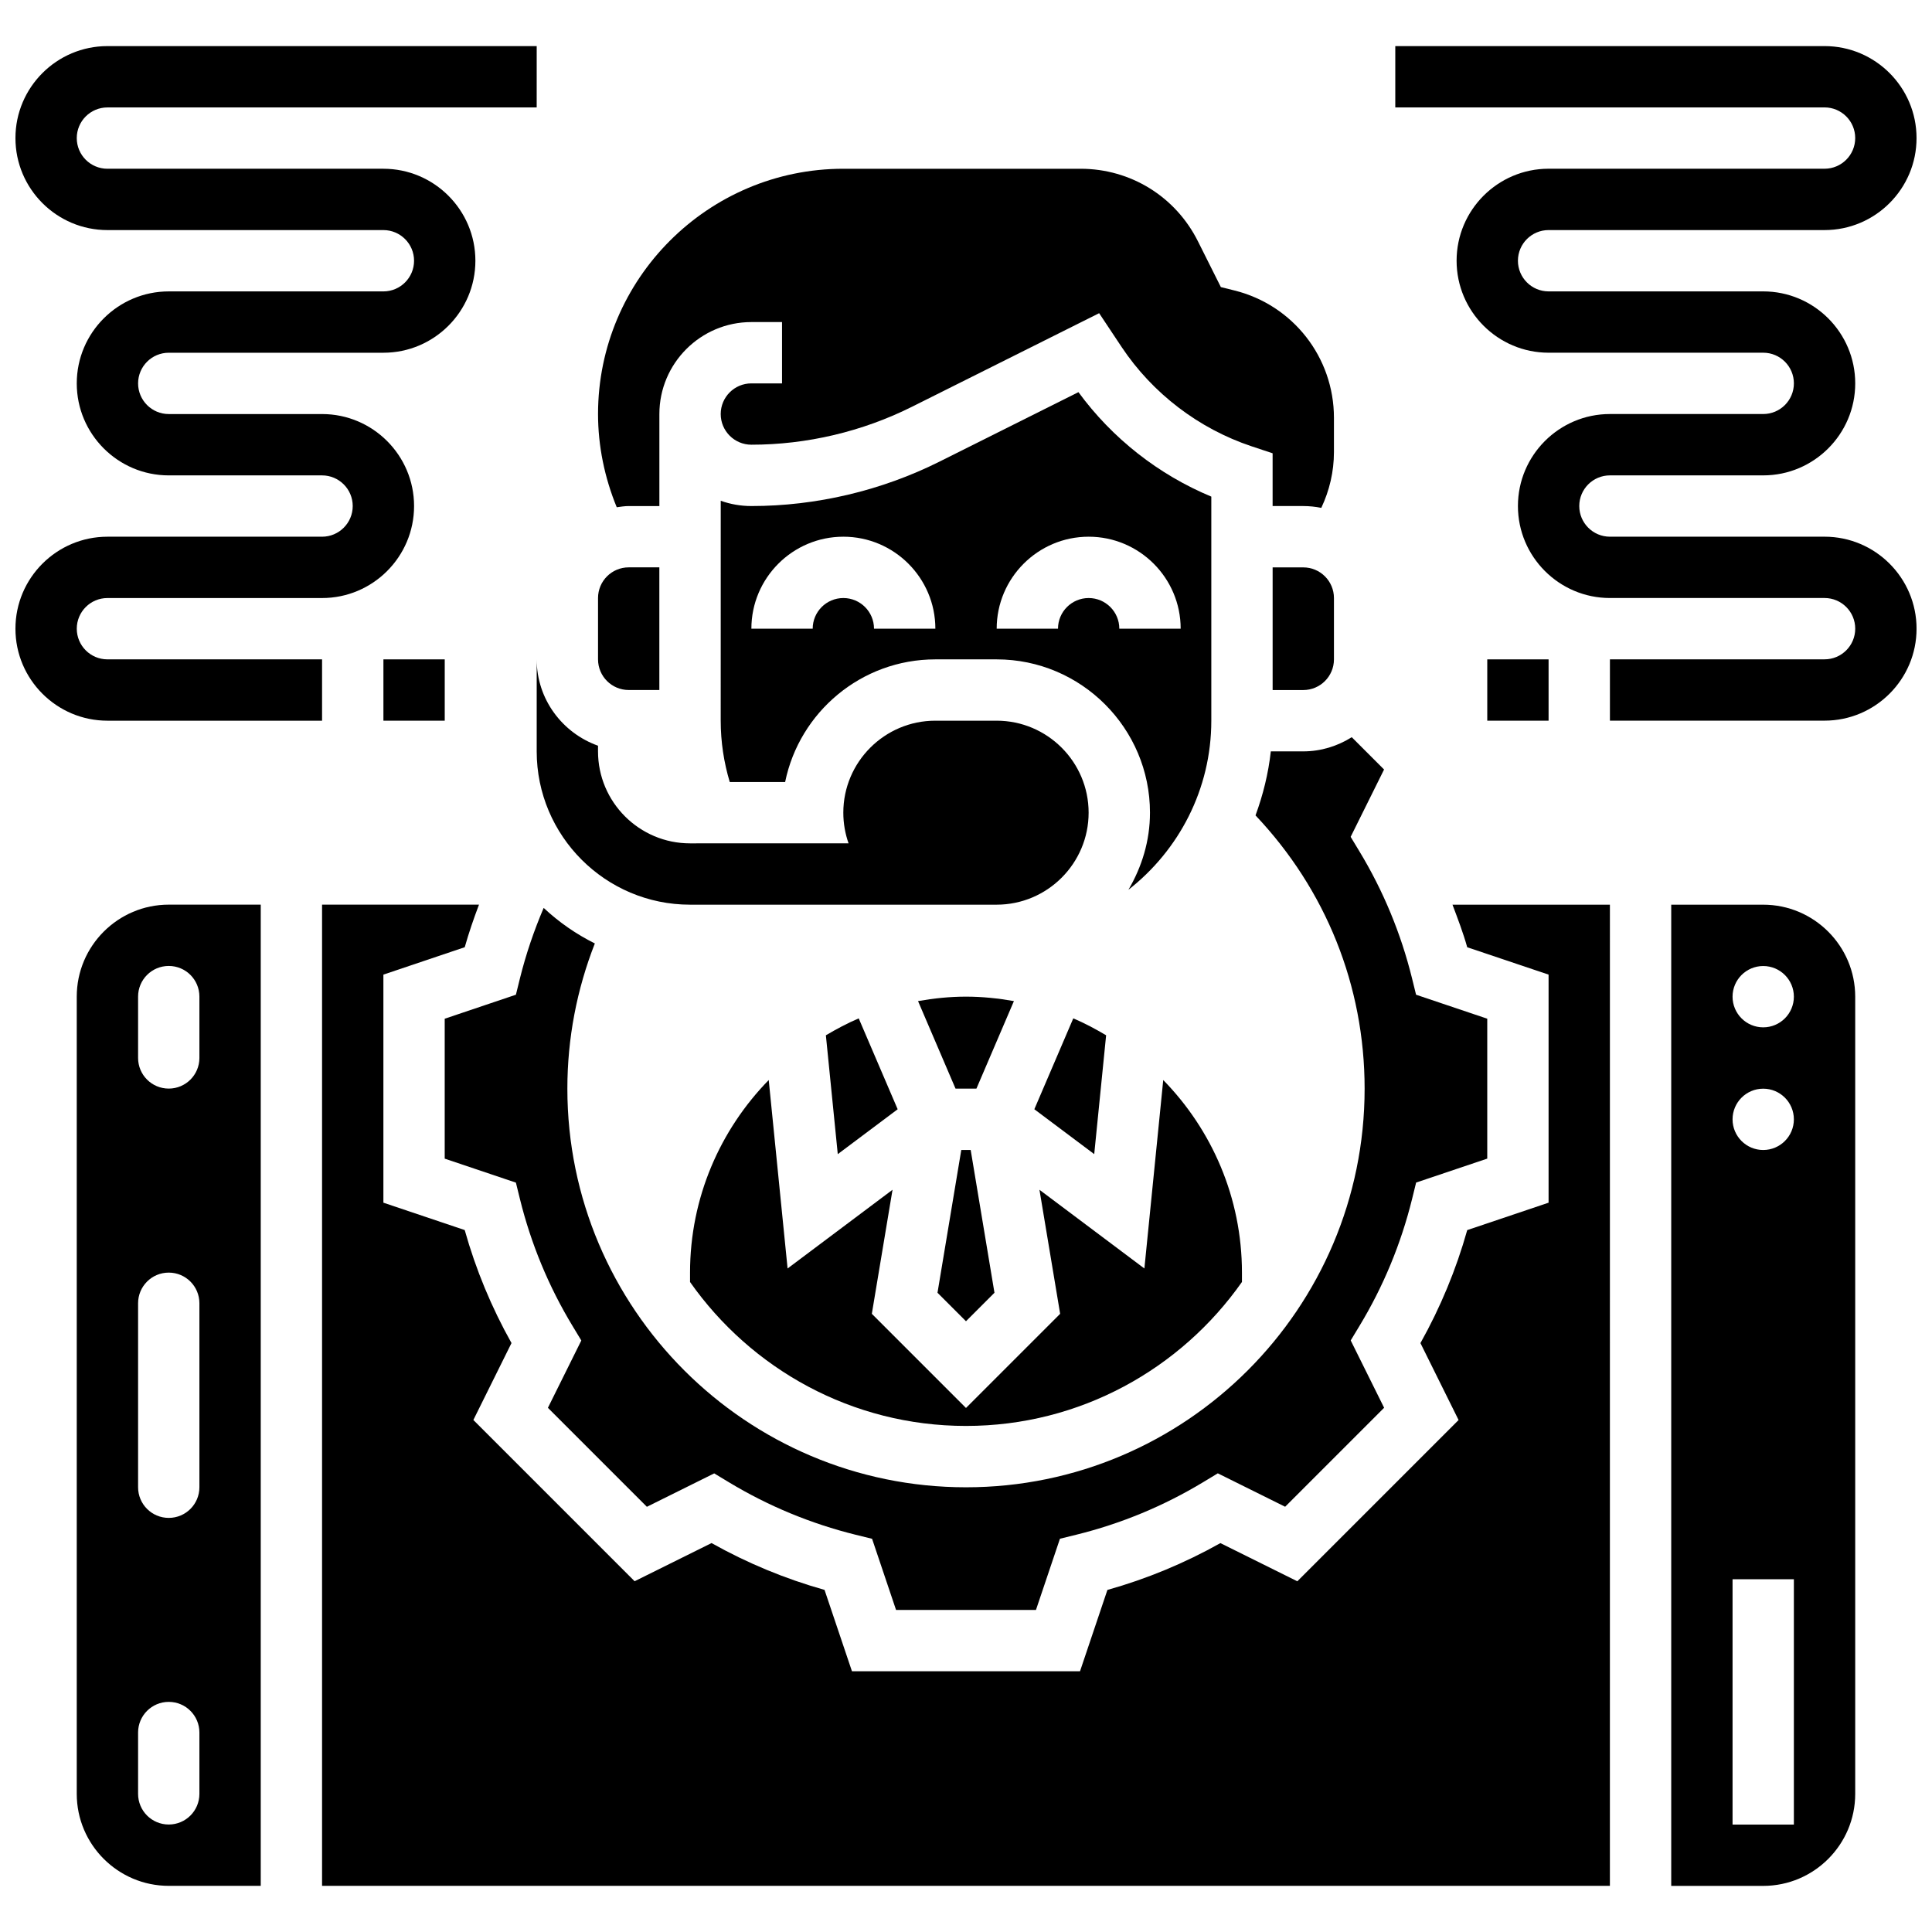
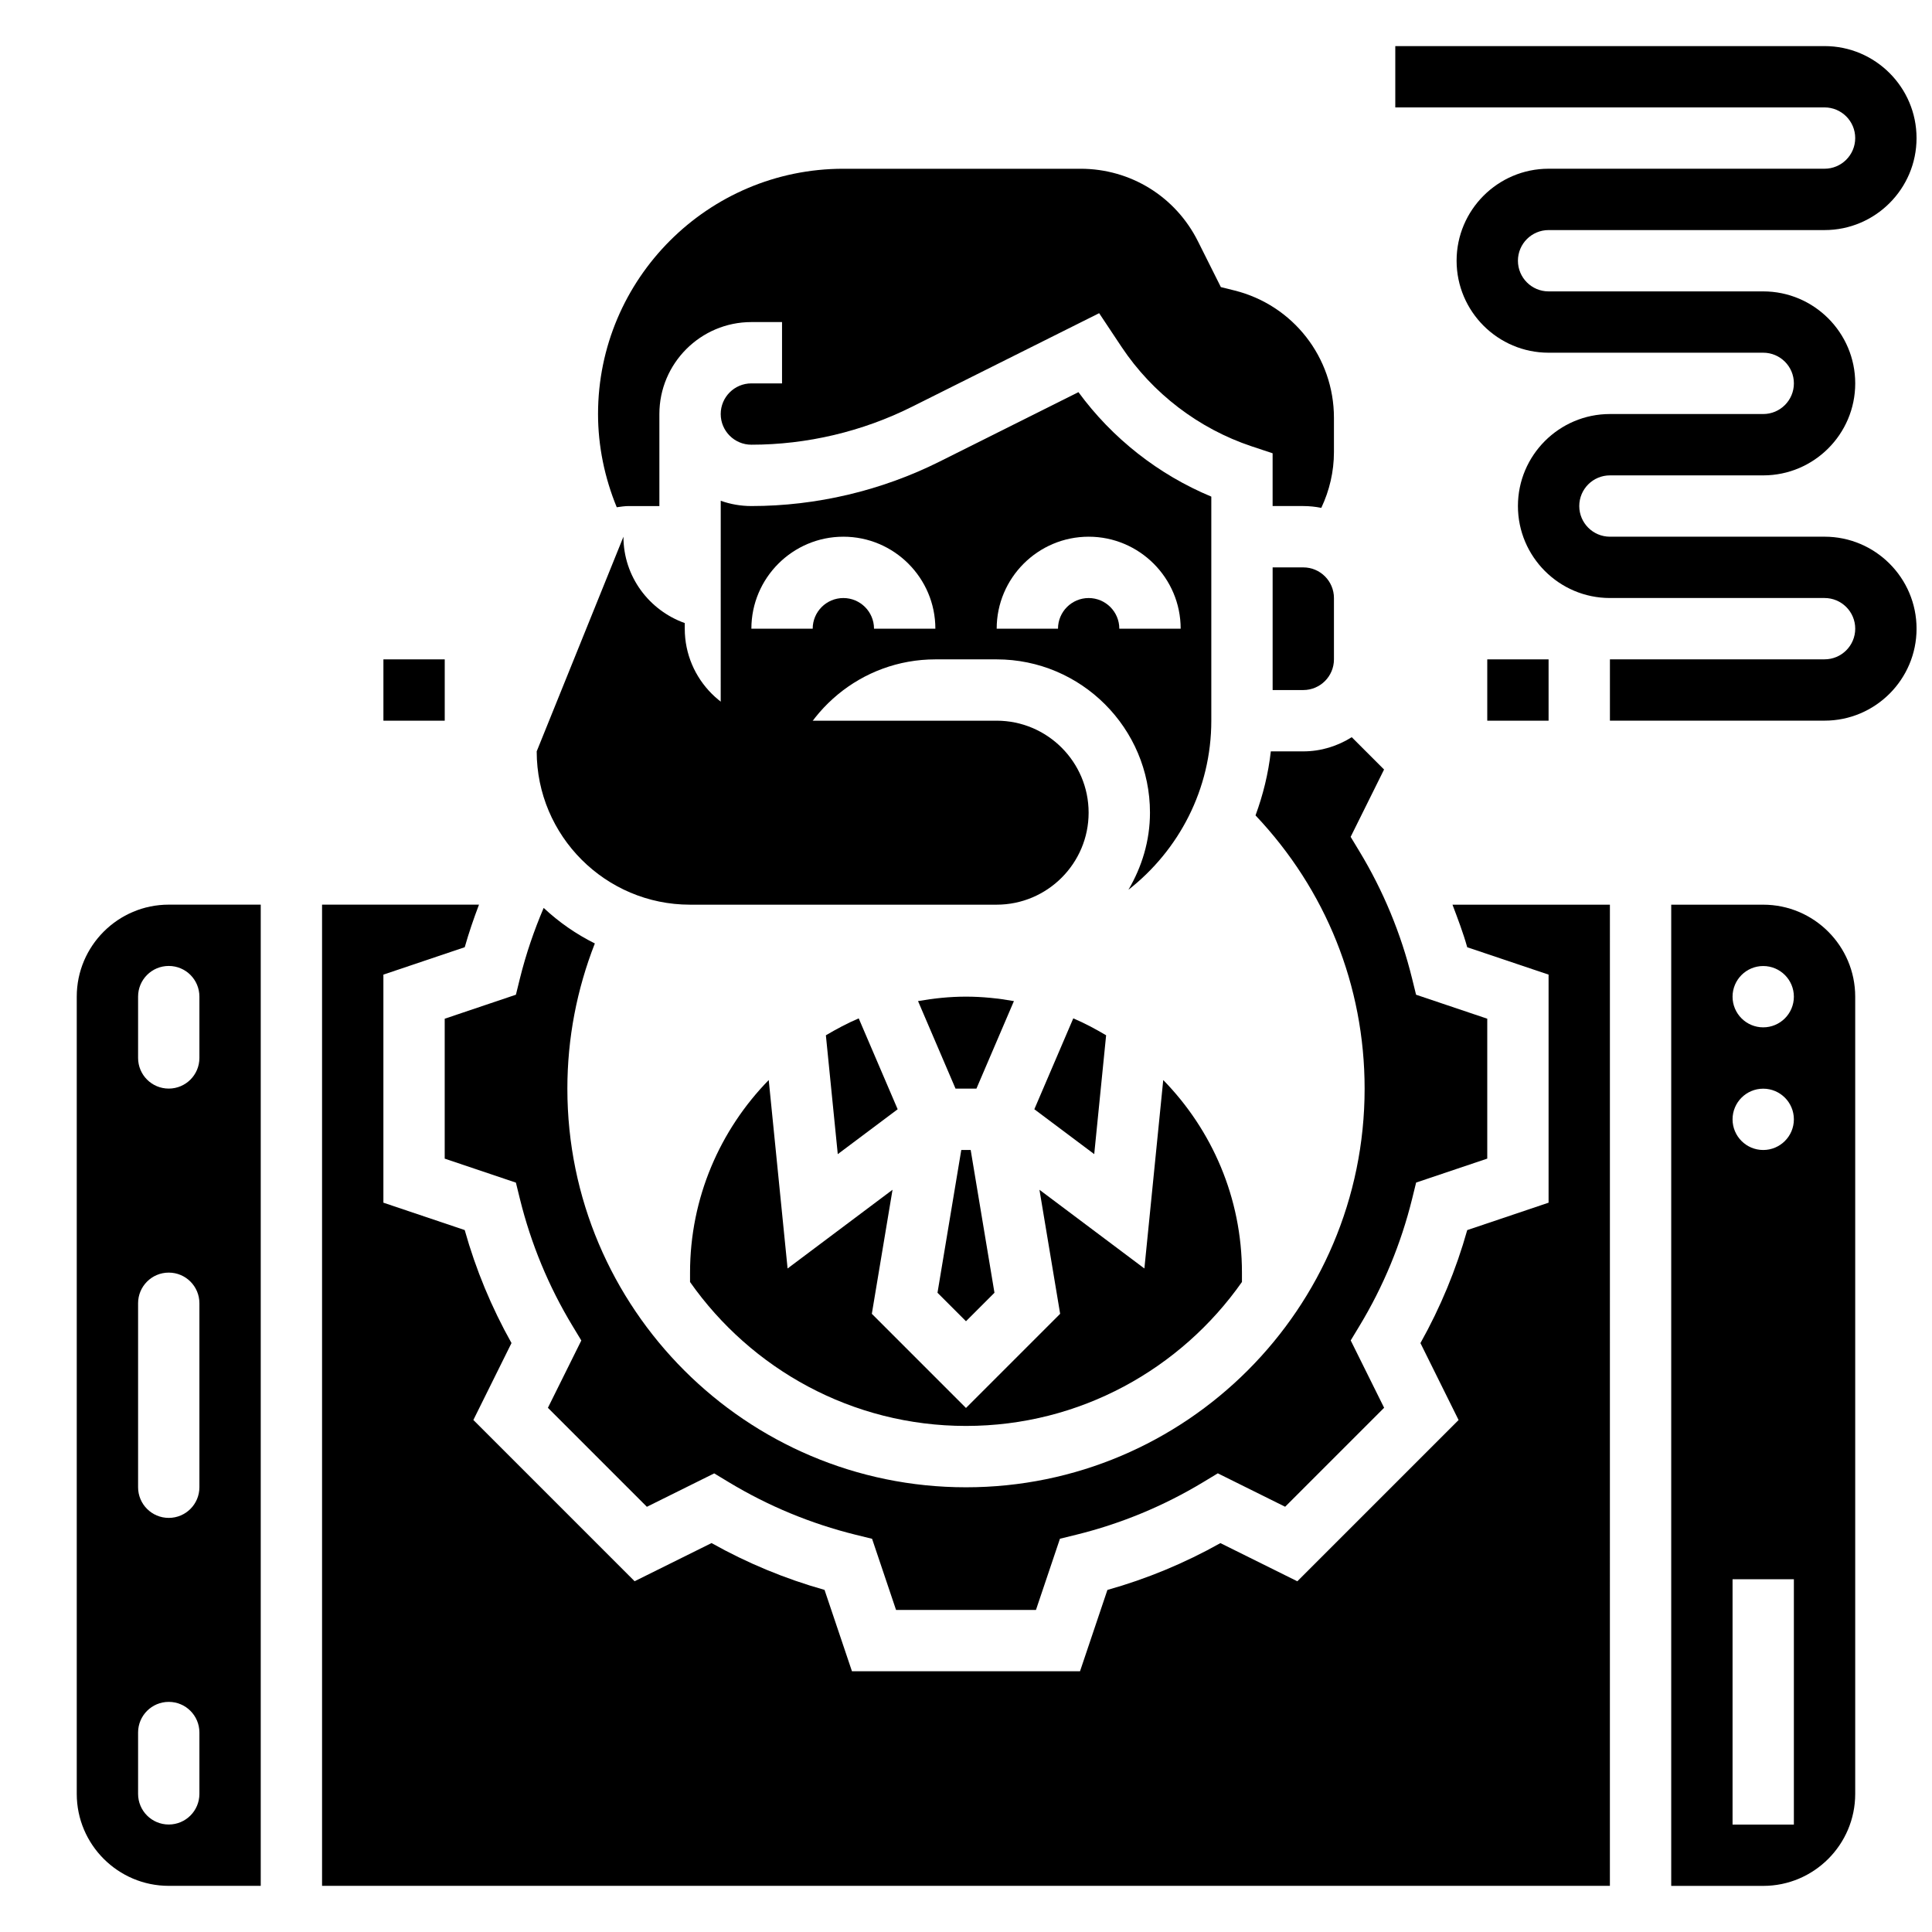
<svg xmlns="http://www.w3.org/2000/svg" width="800px" height="800px" version="1.1" viewBox="144 144 512 512">
  <defs>
    <clipPath id="b">
      <path d="m513 156h138.9v179h-138.9z" />
    </clipPath>
    <clipPath id="a">
      <path d="m148.09 156h138.91v179h-138.91z" />
    </clipPath>
  </defs>
-   <path d="m286.23 343.12c0 22.402 18.227 40.629 40.629 40.629h81.258c13.441 0 24.379-10.938 24.379-24.379 0-13.441-10.938-24.379-24.379-24.379h-16.25c-13.441 0-24.379 10.938-24.379 24.379 0 2.852 0.496 5.59 1.391 8.125l-42.02 0.004c-13.441 0-24.379-10.938-24.379-24.379v-1.496c-9.434-3.363-16.25-12.301-16.25-22.883z" />
+   <path d="m286.23 343.12c0 22.402 18.227 40.629 40.629 40.629h81.258c13.441 0 24.379-10.938 24.379-24.379 0-13.441-10.938-24.379-24.379-24.379h-16.25l-42.02 0.004c-13.441 0-24.379-10.938-24.379-24.379v-1.496c-9.434-3.363-16.25-12.301-16.25-22.883z" />
  <path d="m310.61 278.11h8.133v-24.379c0-13.441 10.938-24.379 24.379-24.379h8.125v16.25h-8.125c-4.484 0-8.125 3.641-8.125 8.125 0 4.484 3.641 8.125 8.125 8.125 14.699 0 29.406-3.477 42.539-10.043l49.625-24.809 5.965 8.973c8.191 12.285 20.422 21.625 34.438 26.305l5.566 1.848v13.984h8.125c1.633 0 3.234 0.172 4.777 0.48 2.172-4.602 3.352-9.613 3.352-14.781v-9.086c0-15.992-10.832-29.863-26.344-33.738l-3.625-0.902-6.07-12.125c-5.934-11.871-17.855-19.234-31.109-19.234h-62.867c-35.844 0-65.008 29.164-65.008 65.008 0 8.469 1.746 16.879 4.957 24.695 1.047-0.137 2.086-0.316 3.168-0.316z" />
-   <path d="m310.61 326.86h8.125v-32.504h-8.125c-4.484 0-8.125 3.641-8.125 8.125v16.25c0 4.488 3.641 8.129 8.125 8.129z" />
  <path d="m371.57 413.88c-3.023 1.285-5.898 2.828-8.703 4.484l3.152 31.496 15.871-11.895z" />
  <path d="m347.72 430.22c-12.879 13.188-20.852 31.188-20.852 51.039v2.488c16.188 23.027 42.906 38.141 73.129 38.141 30.23 0 56.945-15.121 73.133-38.152v-2.477c0-19.852-7.973-37.852-20.859-51.039l-4.996 49.941-27.809-20.859 5.484 32.871-24.953 24.953-24.953-24.953 5.484-32.871-27.809 20.859z" />
  <path d="m497.51 318.74v-16.25c0-4.484-3.641-8.125-8.125-8.125h-8.125v32.504h8.125c4.484-0.004 8.125-3.644 8.125-8.129z" />
  <path d="m465.01 334.99v-59.383c-13.992-5.816-26.254-15.449-35.211-27.684l-36.859 18.43c-15.383 7.684-32.609 11.754-49.812 11.754-2.852 0-5.59-0.496-8.125-1.398l-0.008 58.273c0 5.648 0.852 11.102 2.398 16.262h14.676c3.777-18.52 20.184-32.504 39.809-32.504h16.25c22.402 0 40.629 18.227 40.629 40.629 0 7.477-2.168 14.398-5.711 20.43 13.34-10.43 21.965-26.617 21.965-44.809zm-89.387-24.379c0-4.484-3.641-8.125-8.125-8.125s-8.125 3.641-8.125 8.125h-16.25c0-13.441 10.938-24.379 24.379-24.379s24.379 10.938 24.379 24.379zm65.008 0c0-4.484-3.641-8.125-8.125-8.125s-8.125 3.641-8.125 8.125h-16.25c0-13.441 10.938-24.379 24.379-24.379 13.441 0 24.379 10.938 24.379 24.379z" />
  <path d="m418.11 437.96 15.871 11.895 3.152-31.496c-2.805-1.656-5.68-3.203-8.703-4.484z" />
  <path d="m400 408.12c-4.34 0-8.574 0.453-12.711 1.18l9.938 23.199h5.535l9.938-23.199c-4.129-0.727-8.363-1.18-12.699-1.18z" />
  <path d="m398.75 448.75-6.305 37.844 7.551 7.547 7.547-7.547-6.305-37.844z" />
  <path d="m480.78 343.12c-0.656 5.906-2.07 11.57-4.055 16.969 18.617 19.672 28.914 45.121 28.914 72.418 0 58.246-47.391 105.64-105.64 105.64s-105.64-47.391-105.64-105.64c0-13.359 2.519-26.328 7.281-38.484-4.981-2.477-9.539-5.656-13.562-9.418-2.551 5.988-4.695 12.238-6.289 18.672l-1.066 4.332-18.871 6.363v37.078l18.867 6.356 1.066 4.332c2.934 11.887 7.621 23.215 13.961 33.684l2.309 3.82-8.855 17.844 26.23 26.23 17.844-8.855 3.82 2.309c10.473 6.332 21.809 11.027 33.684 13.961l4.332 1.066 6.352 18.852h37.078l6.356-18.867 4.332-1.066c11.871-2.926 23.199-7.621 33.684-13.961l3.82-2.309 17.844 8.855 26.23-26.23-8.855-17.844 2.309-3.82c6.332-10.457 11.02-21.793 13.961-33.684l1.066-4.332 18.852-6.348v-37.078l-18.867-6.356-1.066-4.332c-2.934-11.887-7.621-23.215-13.961-33.684l-2.309-3.82 8.855-17.844-8.566-8.566c-3.734 2.344-8.113 3.758-12.844 3.758z" />
  <path d="m164.34 408.12v211.27c0 13.441 10.938 24.379 24.379 24.379h24.379v-260.03h-24.379c-13.438 0-24.379 10.938-24.379 24.379zm32.504 211.27c0 4.492-3.633 8.125-8.125 8.125-4.492 0-8.125-3.633-8.125-8.125v-16.25c0-4.492 3.633-8.125 8.125-8.125 4.492 0 8.125 3.633 8.125 8.125zm0-81.258c0 4.492-3.633 8.125-8.125 8.125-4.492 0-8.125-3.633-8.125-8.125v-48.754c0-4.492 3.633-8.125 8.125-8.125 4.492 0 8.125 3.633 8.125 8.125zm0-130.02v16.25c0 4.492-3.633 8.125-8.125 8.125-4.492 0-8.125-3.633-8.125-8.125v-16.25c0-4.492 3.633-8.125 8.125-8.125 4.496 0 8.125 3.629 8.125 8.125z" />
  <path d="m532.83 395.03 21.559 7.254v60.441l-21.559 7.266c-2.934 10.449-7.102 20.484-12.398 29.945l10.109 20.387-42.734 42.734-20.387-10.117c-9.465 5.312-19.504 9.477-29.945 12.41l-7.258 21.547h-60.441l-7.266-21.559c-10.434-2.934-20.477-7.094-29.945-12.41l-20.387 10.117-42.734-42.734 10.109-20.387c-5.297-9.449-9.465-19.484-12.398-29.945l-21.551-7.254v-60.441l21.559-7.266c1.082-3.828 2.371-7.574 3.777-11.277h-41.59v260.03h341.29l0.004-260.02h-41.719c1.406 3.723 2.828 7.438 3.906 11.281z" />
  <path d="m611.27 383.75h-24.379v260.03h24.379c13.441 0 24.379-10.938 24.379-24.379v-211.27c0-13.441-10.938-24.379-24.379-24.379zm8.125 243.78h-16.25v-65.008h16.25zm-8.125-178.77c-4.484 0-8.125-3.641-8.125-8.125s3.641-8.125 8.125-8.125c4.484 0 8.125 3.641 8.125 8.125s-3.641 8.125-8.125 8.125zm0-32.504c-4.484 0-8.125-3.641-8.125-8.125s3.641-8.125 8.125-8.125c4.484 0 8.125 3.641 8.125 8.125s-3.641 8.125-8.125 8.125z" />
  <g clip-path="url(#b)">
    <path d="m627.53 286.23h-56.883c-4.484 0-8.125-3.641-8.125-8.125s3.641-8.125 8.125-8.125h40.629c13.441 0 24.379-10.938 24.379-24.379 0-13.441-10.938-24.379-24.379-24.379h-56.883c-4.484 0-8.125-3.641-8.125-8.125 0-4.484 3.641-8.125 8.125-8.125h73.133c13.441 0 24.379-10.938 24.379-24.379s-10.938-24.379-24.379-24.379h-113.76v16.25h113.76c4.484 0 8.125 3.641 8.125 8.125s-3.641 8.125-8.125 8.125h-73.133c-13.441 0-24.379 10.938-24.379 24.379s10.938 24.379 24.379 24.379h56.883c4.484 0 8.125 3.641 8.125 8.125 0 4.484-3.641 8.125-8.125 8.125h-40.629c-13.441 0-24.379 10.938-24.379 24.379 0 13.441 10.938 24.379 24.379 24.379h56.883c4.484 0 8.125 3.641 8.125 8.125s-3.641 8.125-8.125 8.125h-56.883v16.25h56.883c13.441 0 24.379-10.938 24.379-24.379-0.004-13.434-10.941-24.371-24.379-24.371z" />
  </g>
  <path d="m538.14 318.74h16.25v16.25h-16.25z" />
  <g clip-path="url(#a)">
-     <path d="m229.35 334.99v-16.25l-56.879-0.004c-4.484 0-8.125-3.641-8.125-8.125s3.641-8.125 8.125-8.125h56.883c13.441 0 24.379-10.938 24.379-24.379s-10.938-24.379-24.379-24.379h-40.633c-4.484 0-8.125-3.641-8.125-8.125s3.641-8.125 8.125-8.125h56.883c13.441 0 24.379-10.938 24.379-24.379 0-13.441-10.938-24.379-24.379-24.379h-73.133c-4.488 0-8.129-3.641-8.129-8.125s3.641-8.125 8.125-8.125h113.76l0.004-16.254h-113.76c-13.441 0-24.379 10.938-24.379 24.379s10.938 24.379 24.379 24.379h73.133c4.484 0 8.125 3.641 8.125 8.125 0 4.484-3.641 8.125-8.125 8.125h-56.883c-13.441 0-24.379 10.938-24.379 24.379 0 13.441 10.938 24.379 24.379 24.379h40.629c4.484 0 8.125 3.641 8.125 8.125s-3.641 8.125-8.125 8.125h-56.879c-13.441 0-24.379 10.938-24.379 24.379 0 13.441 10.938 24.379 24.379 24.379z" />
-   </g>
+     </g>
  <path d="m245.61 318.74h16.25v16.25h-16.25z" />
</svg>